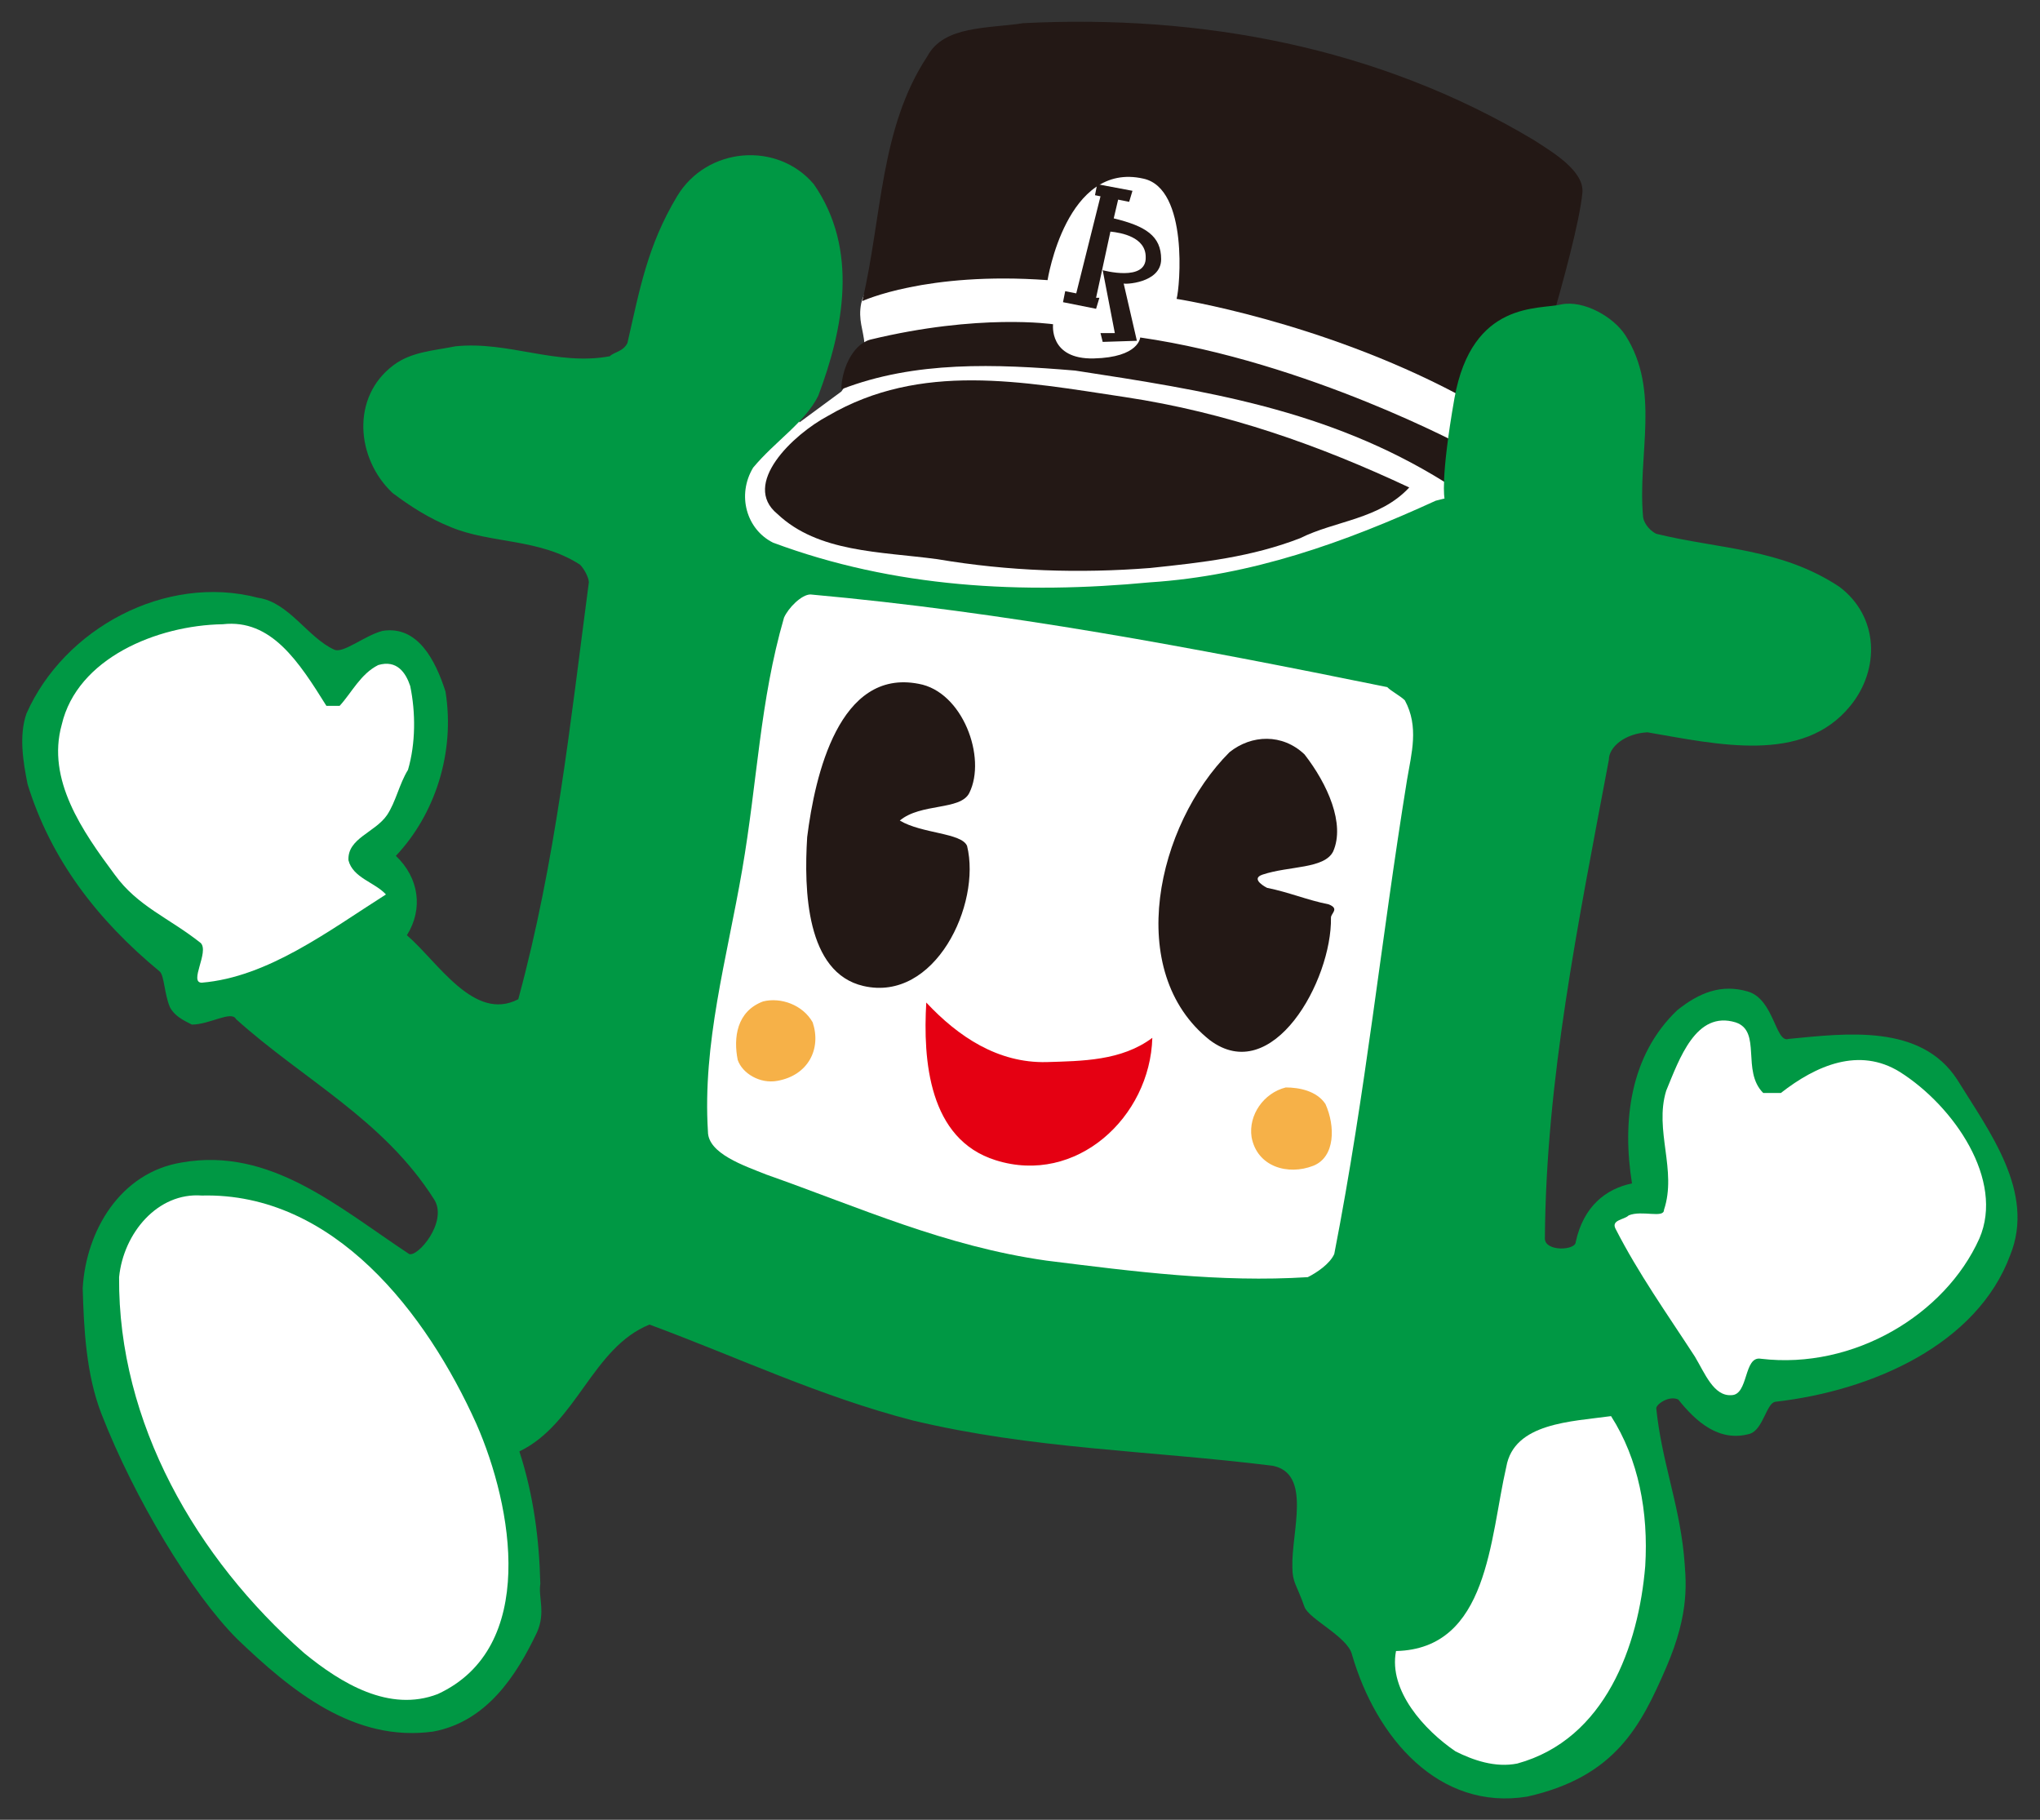
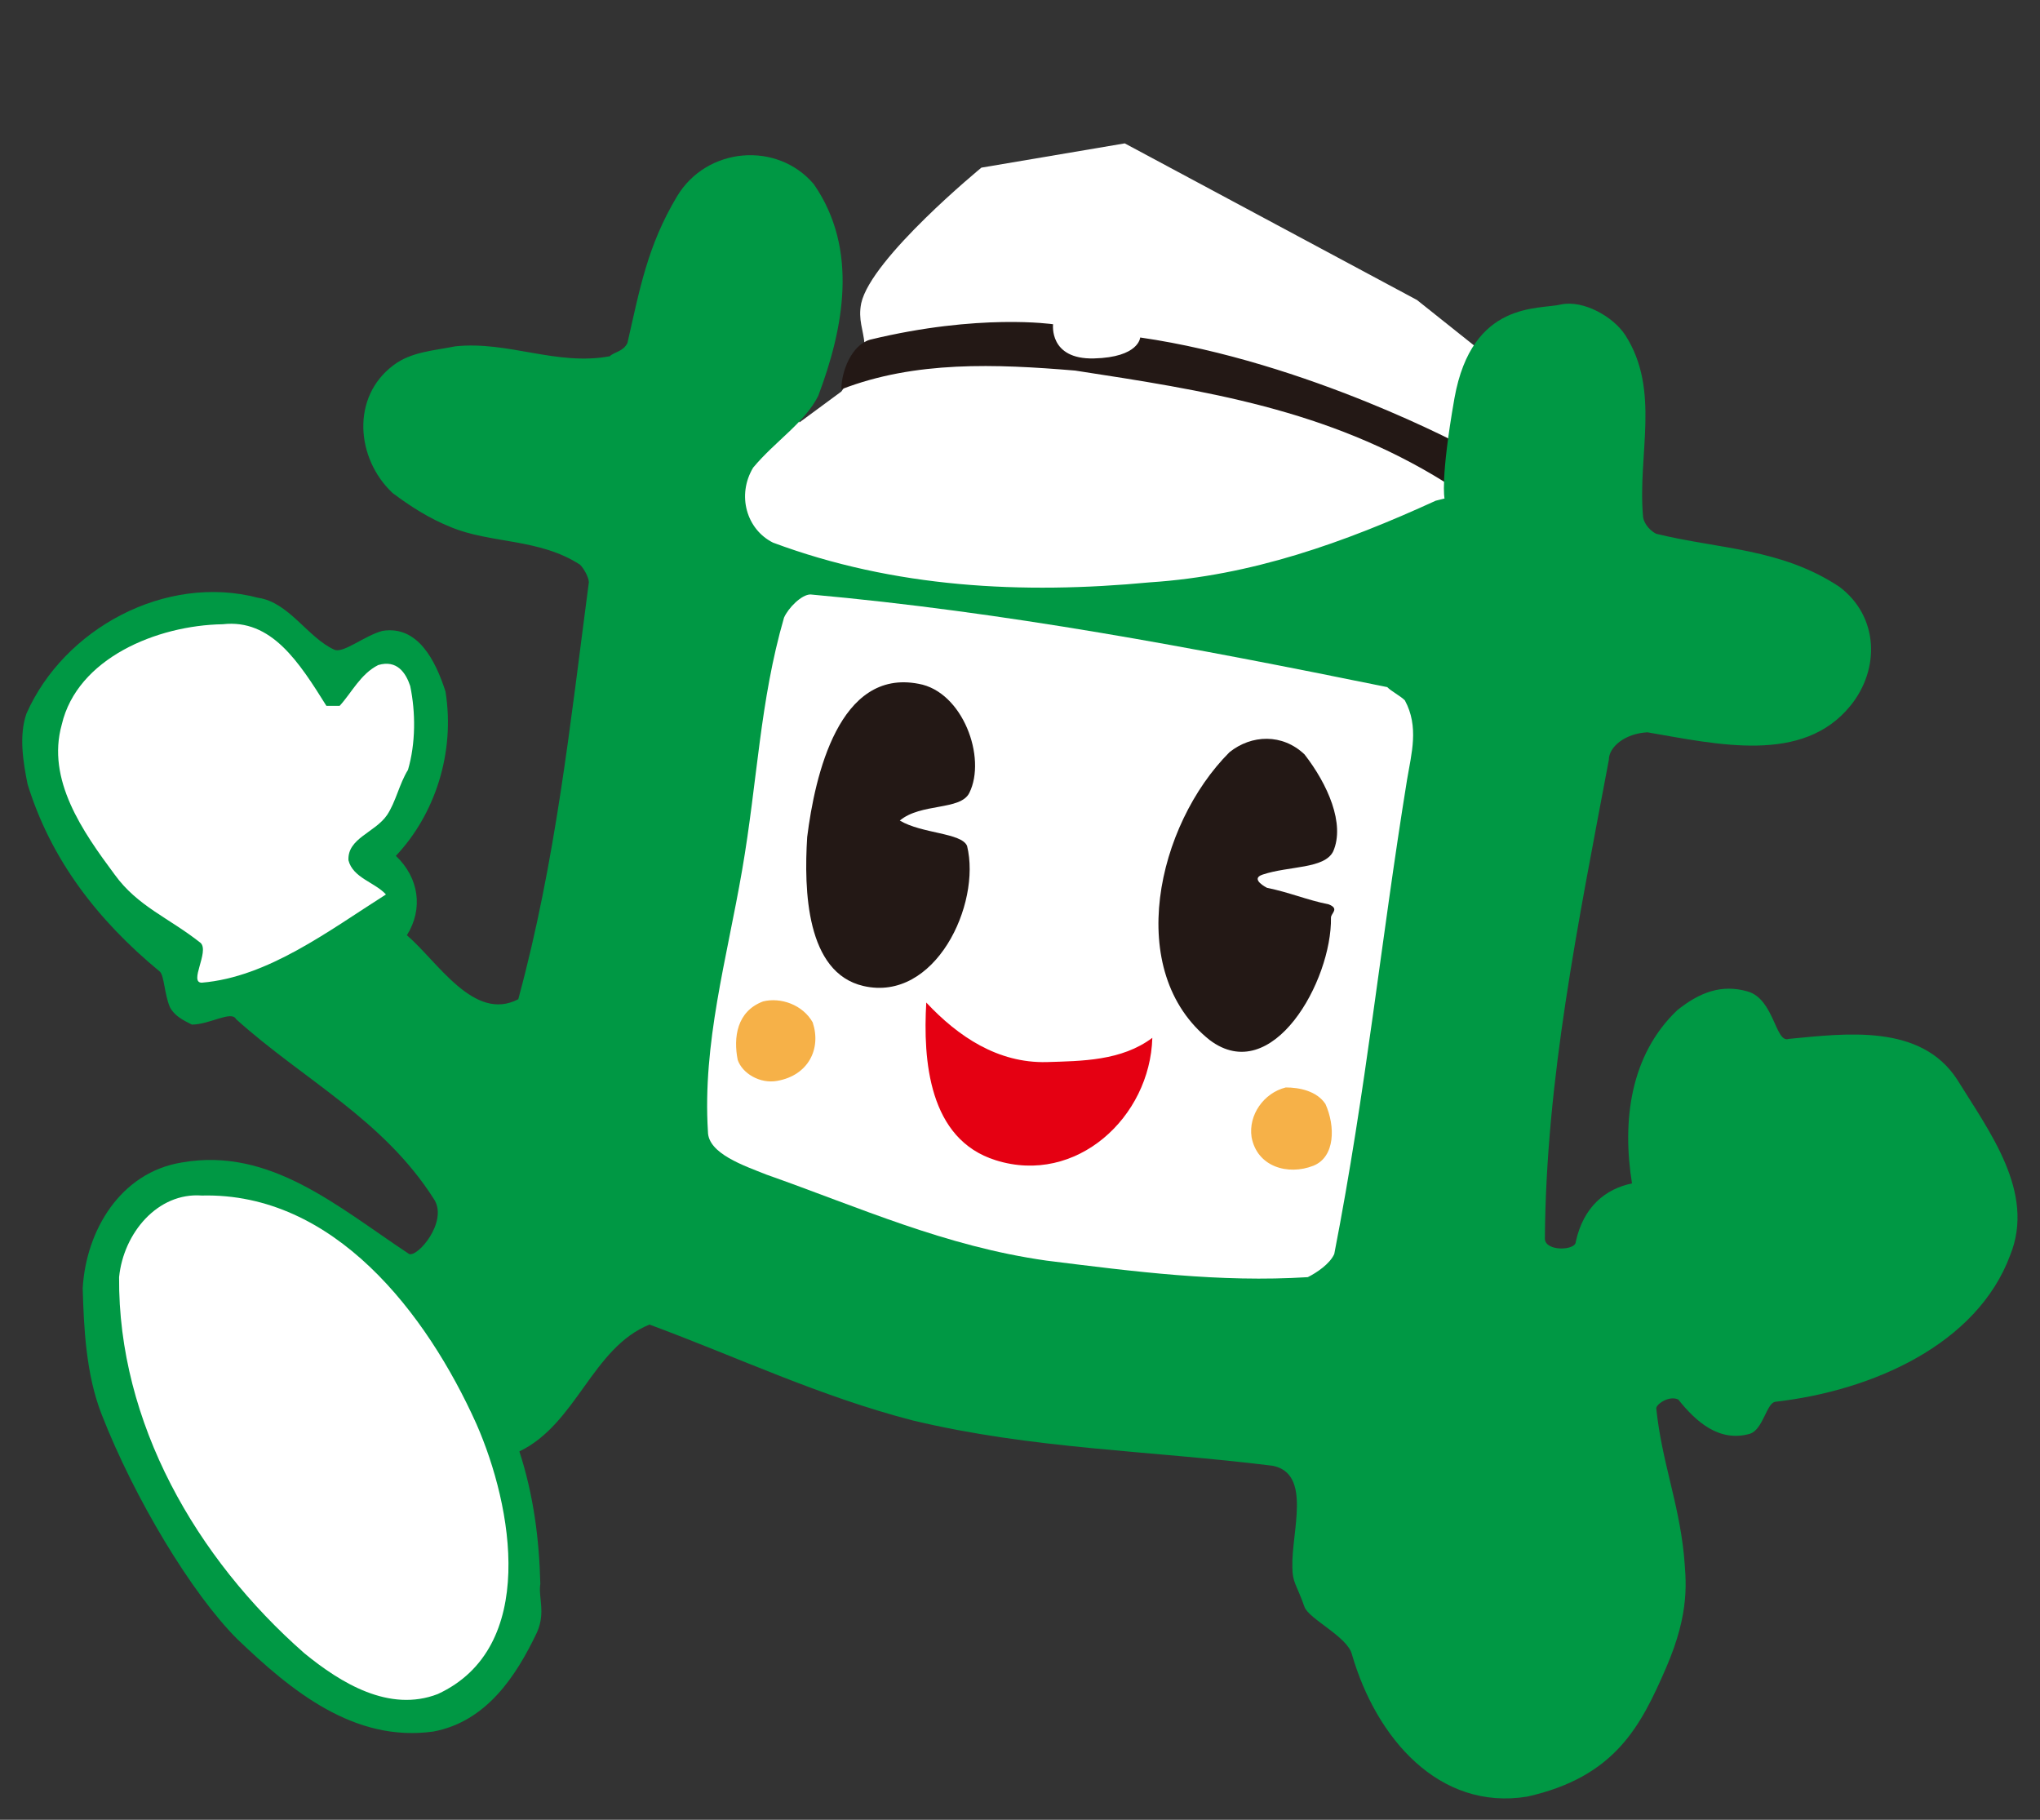
<svg xmlns="http://www.w3.org/2000/svg" version="1.1" id="レイヤー_1" x="0px" y="0px" viewBox="0 0 185 165" style="enable-background:new 0 0 185 165;" xml:space="preserve">
  <rect x="0" y="0" width="185" height="165" fill="#333333" stroke="none" />
  <style type="text/css">
	.st0{fill:#FFFFFF;}
	.st1{fill:#231815;}
	.st2{fill:#009844;}
	.st3{fill:#E50012;}
	.st4{fill:#F6B148;}
</style>
  <g id="_イヤー_1">
</g>
  <g id="_イヤー_2">
    <g id="_00">
      <g>
        <g>
          <path class="st0" d="M134.9,46.6c0,0-17.9,8.9-32.9,8.5c-15.1-0.4-35.4-3.8-35.4-3.8s0.5-13.3,2.5-15c2.4-2,3.4,2,3.4,2l3.8-2.8      c0,0,2.2-3,2.1-4.3s-0.6-2.2-0.3-3.7C79,23.4,89,15.2,89,15.2l13-2.2l26.5,14.2l6.4,5.1V46.6L134.9,46.6z" />
-           <path class="st1" d="M102,36c9.3,1.4,17.7,4.4,25.8,8.2c-2.7,2.9-6.7,3-9.9,4.6c-4.4,1.7-8.8,2.2-13.6,2.7      c-6.4,0.5-12.8,0.3-19.3-0.8c-5.2-0.7-10.8-0.6-14.5-4.1c-3.3-2.7,1.4-7.2,4.6-8.9C83.5,32.8,92.7,34.6,102,36" />
          <path class="st1" d="M131,43.7c-10.6-6.6-21.8-8.3-33.5-10.1c-7.2-0.6-14.5-0.9-21.2,1.7c0-1.6,0.9-4,2.6-4.5      c9.9-2.4,16.6-1.4,16.6-1.4s-0.4,3.2,3.7,3.1c4.1-0.1,4.2-1.9,4.2-1.9c15.2,2.2,29.6,10,29.6,10L131,43.7L131,43.7z" />
-           <path class="st1" d="M143.5,17.5c0.2-2-2.7-3.7-4.4-4.8C124.9,4.2,108.8,1.3,92.8,2.1c-3.2,0.5-7.2,0.2-8.7,3      c-4.3,6.5-4.1,14.5-5.9,22.2c0,0,5.8-2.7,16.8-1.9c0,0,1.7-10.8,8.7-9.2c4.1,0.9,3.3,9.9,3,10.9c0,0,12.9,2,25.4,8.6      c2.7,1.4,5.7,3,5.7,3S143,22.6,143.5,17.5" />
-           <path class="st1" d="M105.3,23.5c0-2.1-1.4-3-4.3-3.7l0.4-1.7l1,0.2l0.3-1l-3.2-0.6l-0.2,1l0.5,0.1l-2.2,8.8l-1-0.2l-0.2,1      l3,0.6l0.3-1L99.4,27l1.3-6c1,0.1,3.2,0.5,3.2,2.3c0.1,2.3-3.9,1.2-3.9,1.2l1.1,5.7l-1.3,0l0.2,0.8l3.1-0.1l-1.2-5.2      C101.9,25.8,105.3,25.7,105.3,23.5" />
          <path class="st2" d="M130.2,45.4c-8.3,3.8-16.7,6.8-25.9,7.4c-11.6,1.1-23.2,0.5-34.2-3.6c-2.4-1.2-3.3-4.3-1.8-6.8      c2-2.4,4.7-4.1,5.9-6.5c2.3-6.1,3.7-13.3-0.4-19.2c-3.3-3.9-9.7-3.4-12.4,1.1c-2.7,4.5-3.4,8.5-4.5,13.3      c-0.4,0.8-1.2,0.8-1.6,1.2c-4.8,0.9-9.2-1.4-14-0.9c-2,0.4-4,0.5-5.6,1.7c-3.9,2.9-3.4,8.5-0.1,11.6c1.6,1.2,3.3,2.3,5.3,3.1      c3.6,1.5,8,1,11.7,3.4c0.4,0.4,0.8,1.2,0.8,1.6c-1.7,12.9-3,25.3-6.4,37.8c-4,2.1-7.3-3.4-10.1-5.8c1.5-2.4,1.1-5.2-1-7.2      c3.5-3.7,5.4-9.3,4.5-14.9c-0.9-2.8-2.5-6-5.7-5.5c-1.6,0.4-3.6,2.1-4.4,1.7c-2.4-1.1-4.1-4.3-6.9-4.7C15,52,5.8,57,2.4,64.7      c-0.7,2-0.3,4.4,0.1,6.4c2.1,6.8,6.3,12.3,12,17c0.4,0.4,0.4,2,0.9,3.2c0.4,0.8,1.2,1.2,2,1.6c1.6,0,3.6-1.3,4-0.5      c6.1,5.5,13.4,9.1,18,16.4c1.2,2-1.5,5.2-2.3,4.9c-6.5-4.3-12.6-9.7-20.6-8.3c-5.6,0.9-8.7,6.2-9,11.4c0.1,3.6,0.3,7.8,1.7,11.4      c3,7.7,8.2,16.3,12.3,20.4c4.9,4.7,10.6,9.4,17.8,8.4c4.8-0.9,7.5-5,9.4-9c0.8-1.8,0.1-3.2,0.3-4.4c-0.1-4-0.6-8-1.9-12      c5.2-2.5,6.6-9.4,11.8-11.5c8.1,3,15.4,6.5,23.9,8.7c10.9,2.6,21.3,2.7,32.6,4.1c3.6,0.7,1.7,6,1.8,9.2c0,1.4,0.4,1.6,1.1,3.6      c0.4,1.1,3.9,2.7,4.3,4.3c2.2,7.6,7.9,14.2,15.9,12.9c8-1.8,10.3-6.4,12.6-11.7c2.2-5.1,1.8-7.9,1.6-10.3      c-0.5-4.8-2-8.4-2.5-13.2c0-0.4,1.2-1.2,2-0.8c1.6,2,3.7,3.9,6.5,3.1c1.2-0.4,1.5-2.8,2.3-2.9c8.8-1,18.3-5.2,21.3-13.3      c2.3-5.7-1.9-11.2-4.8-15.9c-3.3-5.1-10.1-4.2-15.3-3.7c-1.2,0.4-1.3-3.6-3.7-4.3c-2.4-0.7-4.4,0.1-6.4,1.7      c-4.3,4.1-5,10.1-4.1,15.7c-2.4,0.5-4.4,2.1-5.1,5.3c0,0.8-2.8,0.9-2.8-0.3c0.1-14.4,3-28.5,5.8-43.4c0-1.2,1.5-2.4,3.5-2.5      c6.4,1.1,14.1,2.9,18.4-2.4c2.7-3.3,2.6-8.1-1-10.8c-5.3-3.5-10.9-3.4-16.6-4.8c-0.8-0.4-1.2-1.2-1.2-1.6      c-0.5-5.6,1.6-11.4-1.6-16.4c-1.1-1.7-3.8-3.2-5.8-2.8c-2,0.5-8.1-0.4-9.7,8.5c-1.3,7.4-0.9,9.1-0.9,9.1L130.2,45.4L130.2,45.4z      " />
          <path class="st0" d="M10.4,79.3c2.1,2.9,4.9,3.9,7.8,6.2c0.8,0.8-1.1,3.6,0.1,3.6c6-0.5,11.5-4.7,16.7-8C34,80,32,79.6,31.6,78      c-0.1-2,2.4-2.5,3.5-4.1c0.8-1.2,1.1-2.8,1.9-4.1c0.7-2.4,0.7-5.2,0.2-7.6c-0.4-1.2-1.2-2.4-2.9-1.9c-1.6,0.8-2.4,2.5-3.5,3.7      c-0.4,0-0.8,0-1.2,0c-2.5-4-5-7.9-9.4-7.4c-6,0.1-13.2,3.1-14.6,9.1C4.2,70.7,7.5,75.4,10.4,79.3" />
          <path class="st0" d="M43.2,129.1c-4.5-10-12.9-21-24.9-20.7c-4-0.3-7.1,3.4-7.5,7.4c-0.1,13.2,7,25.5,16.8,34.1      c3.3,2.7,7.7,5.4,12.1,3.7C48.8,149.4,46.5,136.6,43.2,129.1" />
-           <path class="st0" d="M146.1,128.4c-3.6,0.5-8.8,0.6-9.5,4.6c-1.5,6.5-1.6,16.5-10,16.7c-0.7,3.6,2.6,7.2,5.4,9.1      c1.6,0.8,3.6,1.5,5.6,1.1c8-2.2,11-10.7,11.6-17.9C149.5,137.1,148.6,132.3,146.1,128.4" />
-           <path class="st0" d="M153.7,123c0.9,1.5,1.7,3.6,3.3,3.5c1.6,0,1.1-3.6,2.7-3.3c8.4,1,16.7-4,19.8-10.9c2.3-5.3-2.3-12-7.2-15.1      c-3.7-2.3-7.6-0.6-10.8,1.9c-0.4,0-1.2,0-1.6,0c-2-2-0.1-5.6-2.5-6.4c-3.6-1.1-5.1,3.3-6.3,6.2c-1.1,3.6,1,7.2-0.2,10.8      c0,0.8-2,0-3.2,0.5c-0.4,0.4-1.6,0.4-1.2,1.2C148.6,115.5,151.1,119,153.7,123" />
          <path class="st0" d="M67.3,78.9c-1.4,8.1-3.6,15.7-3.1,23.7c0,2,3.3,3.1,5.3,3.9c8.5,3,16.2,6.5,25.4,7.8c8,1,15.7,2,23.7,1.5      c0.8-0.4,2-1.2,2.4-2.1c2.9-14.9,4.2-28.2,6.6-43c0.4-2.4,1.1-4.8-0.2-7.2c-0.4-0.4-1.2-0.8-1.6-1.2      c-17.7-3.6-34.6-6.8-52.3-8.4c-0.8,0-2,1.2-2.4,2.1C68.9,63.6,68.7,70.8,67.3,78.9" />
          <path class="st1" d="M78.3,89.4c-5.2-1.2-5.4-8.7-5.1-13.5c0.7-5.6,2.9-15.3,10.1-13.9c4,0.7,6.2,6.7,4.6,9.9      c-0.8,1.6-4.4,0.9-6.3,2.5c2,1.2,5.6,1.1,6.1,2.3C89,82,84.8,90.9,78.3,89.4" />
          <path class="st1" d="M120.7,83.2c0.1,5.7-5.3,15.4-11,11.1c-7.8-6.2-4.8-19.5,1.8-26.1c2-1.6,4.8-1.7,6.8,0.2      c2.1,2.7,3.7,6.3,2.6,8.8c-0.8,1.6-4,1.3-6.4,2.1c-1.2,0.4,0.4,1.2,0.4,1.2c2,0.4,3.6,1.1,5.6,1.5      C121.5,82.4,120.7,82.8,120.7,83.2" />
          <path class="st3" d="M94.9,96.3c3.2-0.1,6.8-0.1,9.6-2.2c-0.2,7.2-6.9,13.4-14.2,11.1c-6.1-1.9-6.6-9.1-6.3-14.3      C86.9,94,90.5,96.4,94.9,96.3" />
          <path class="st4" d="M113.5,103.1c-0.3-2,1.1-4,3.1-4.5c1.2,0,2.8,0.3,3.6,1.5c0.9,2,0.9,4.8-1.1,5.6      C116.8,106.6,114,105.8,113.5,103.1" />
          <path class="st4" d="M70.5,98c-1.6,0.3-3.2-0.7-3.6-1.9c-0.4-2-0.1-4.4,2.3-5.3c1.6-0.4,3.6,0.3,4.5,1.9      C74.5,95.1,73.3,97.5,70.5,98" />
        </g>
      </g>
    </g>
  </g>
</svg>